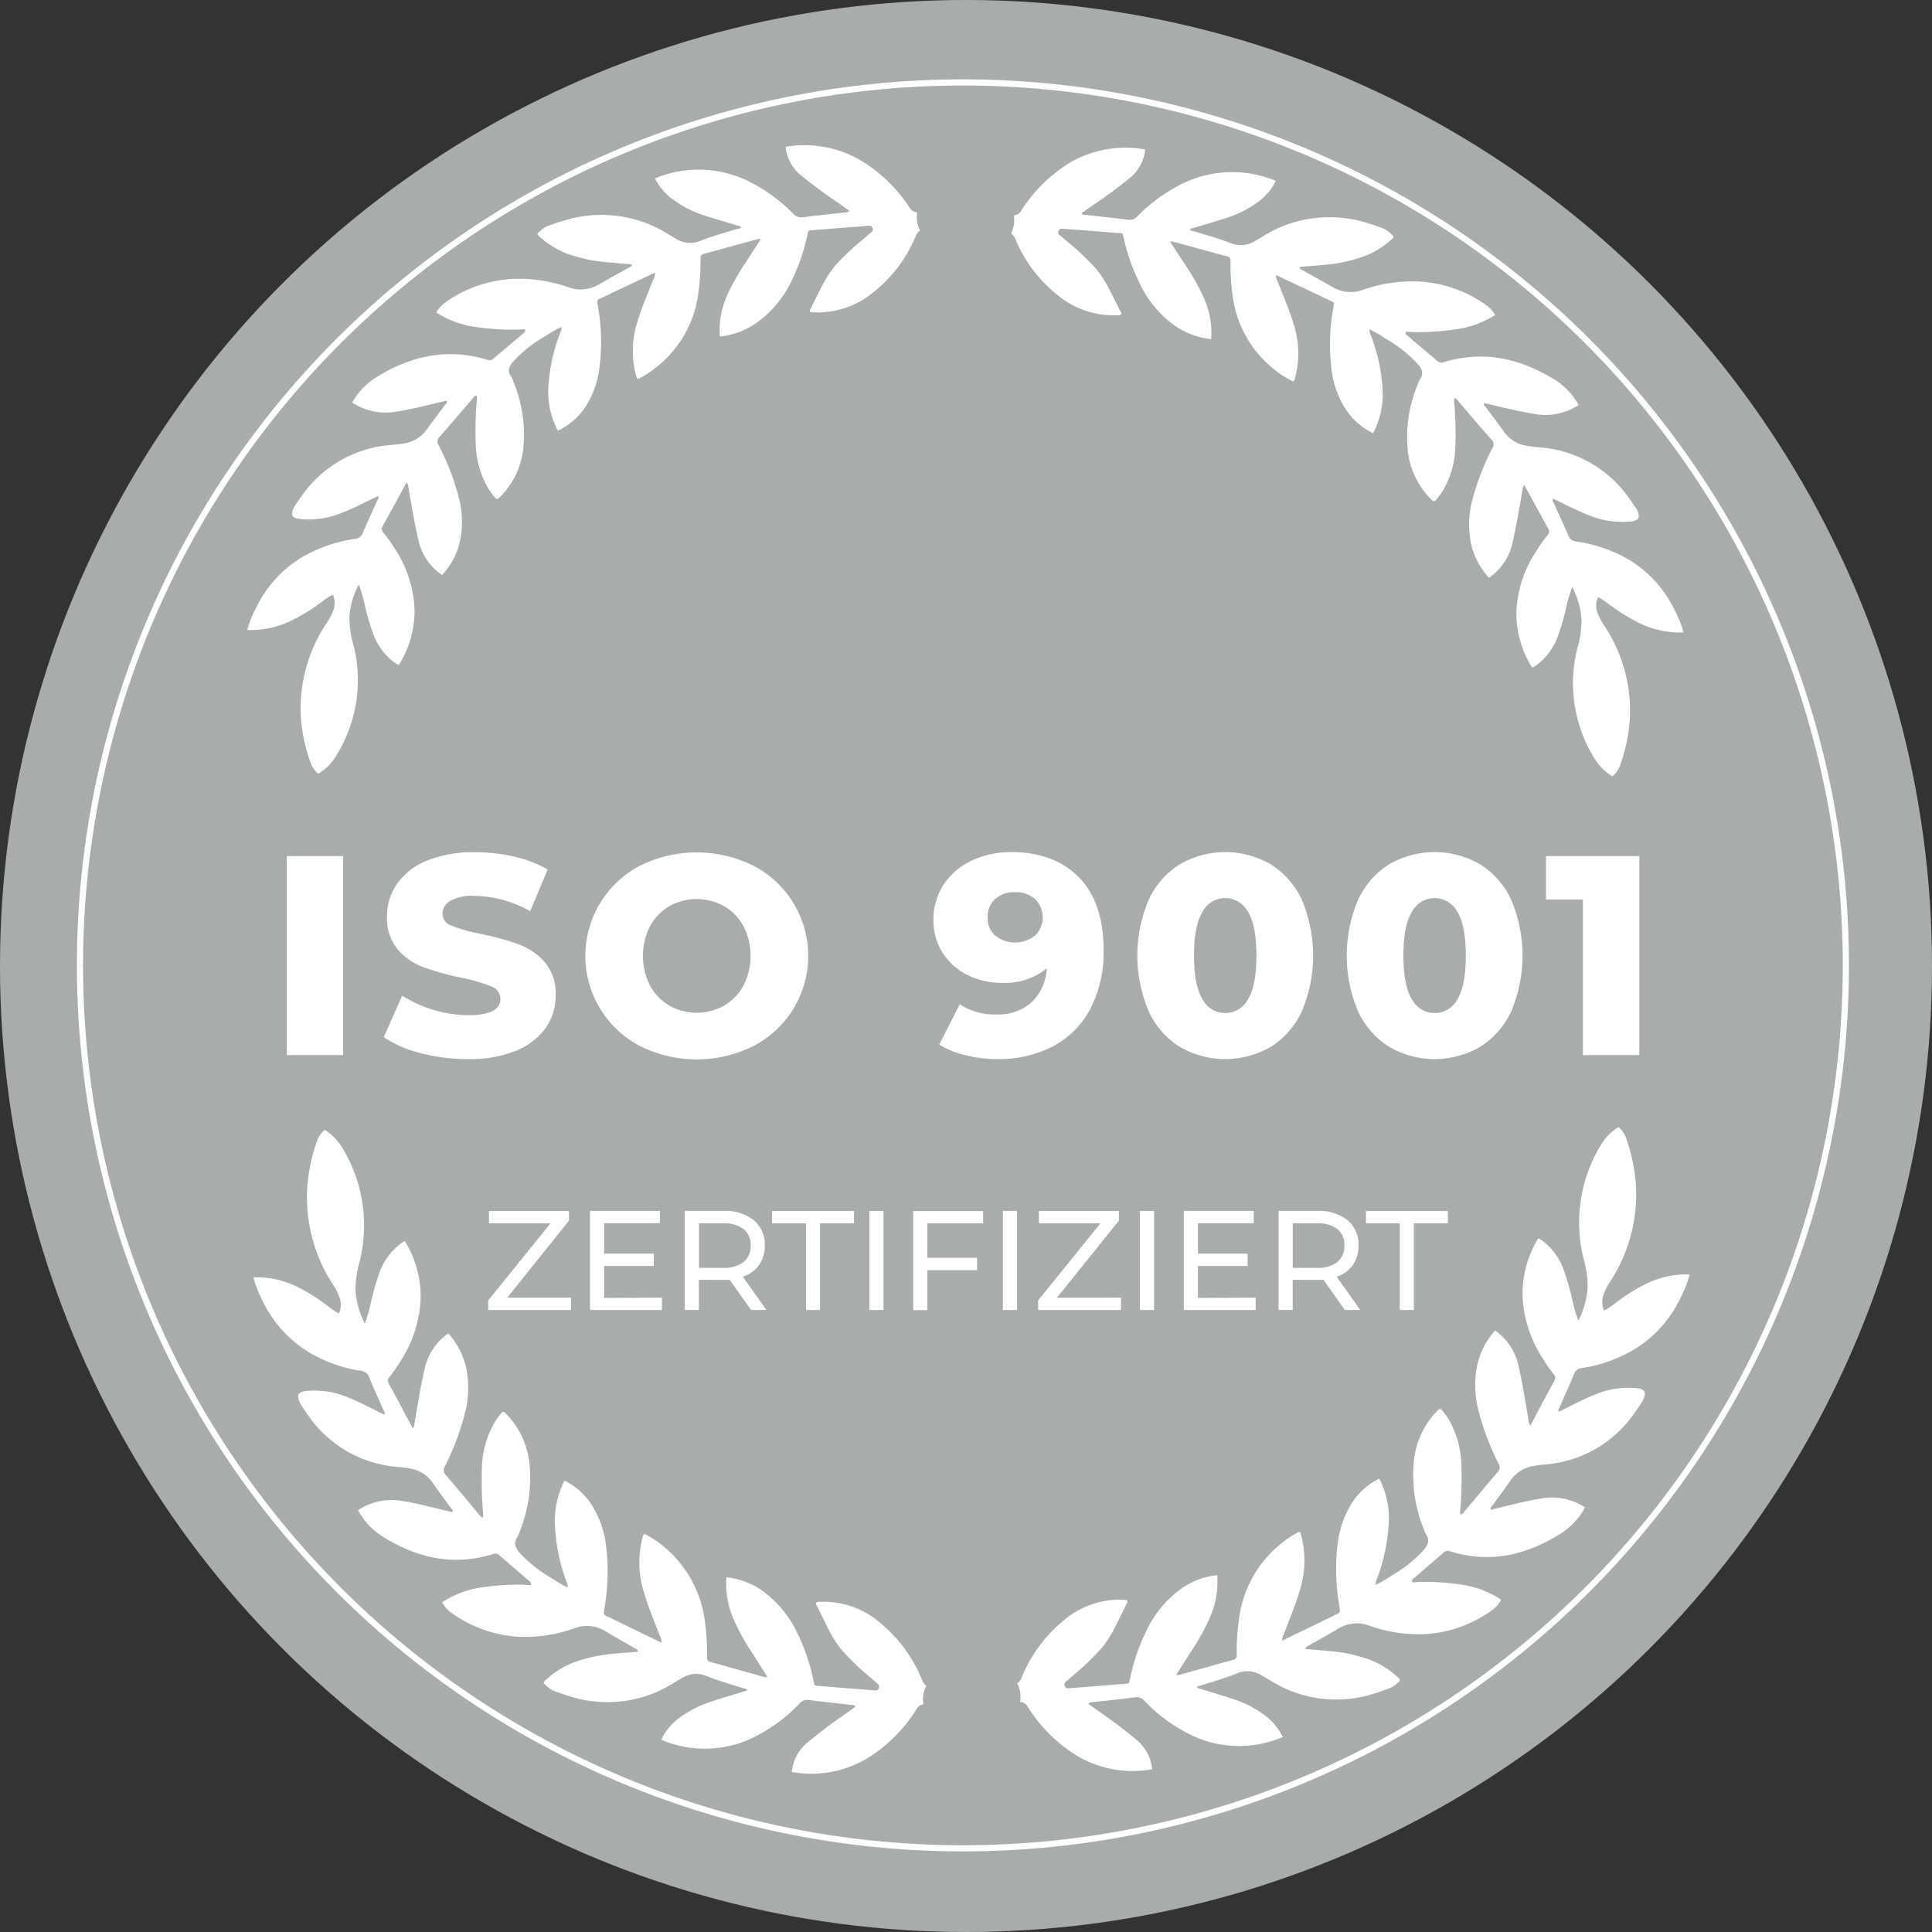
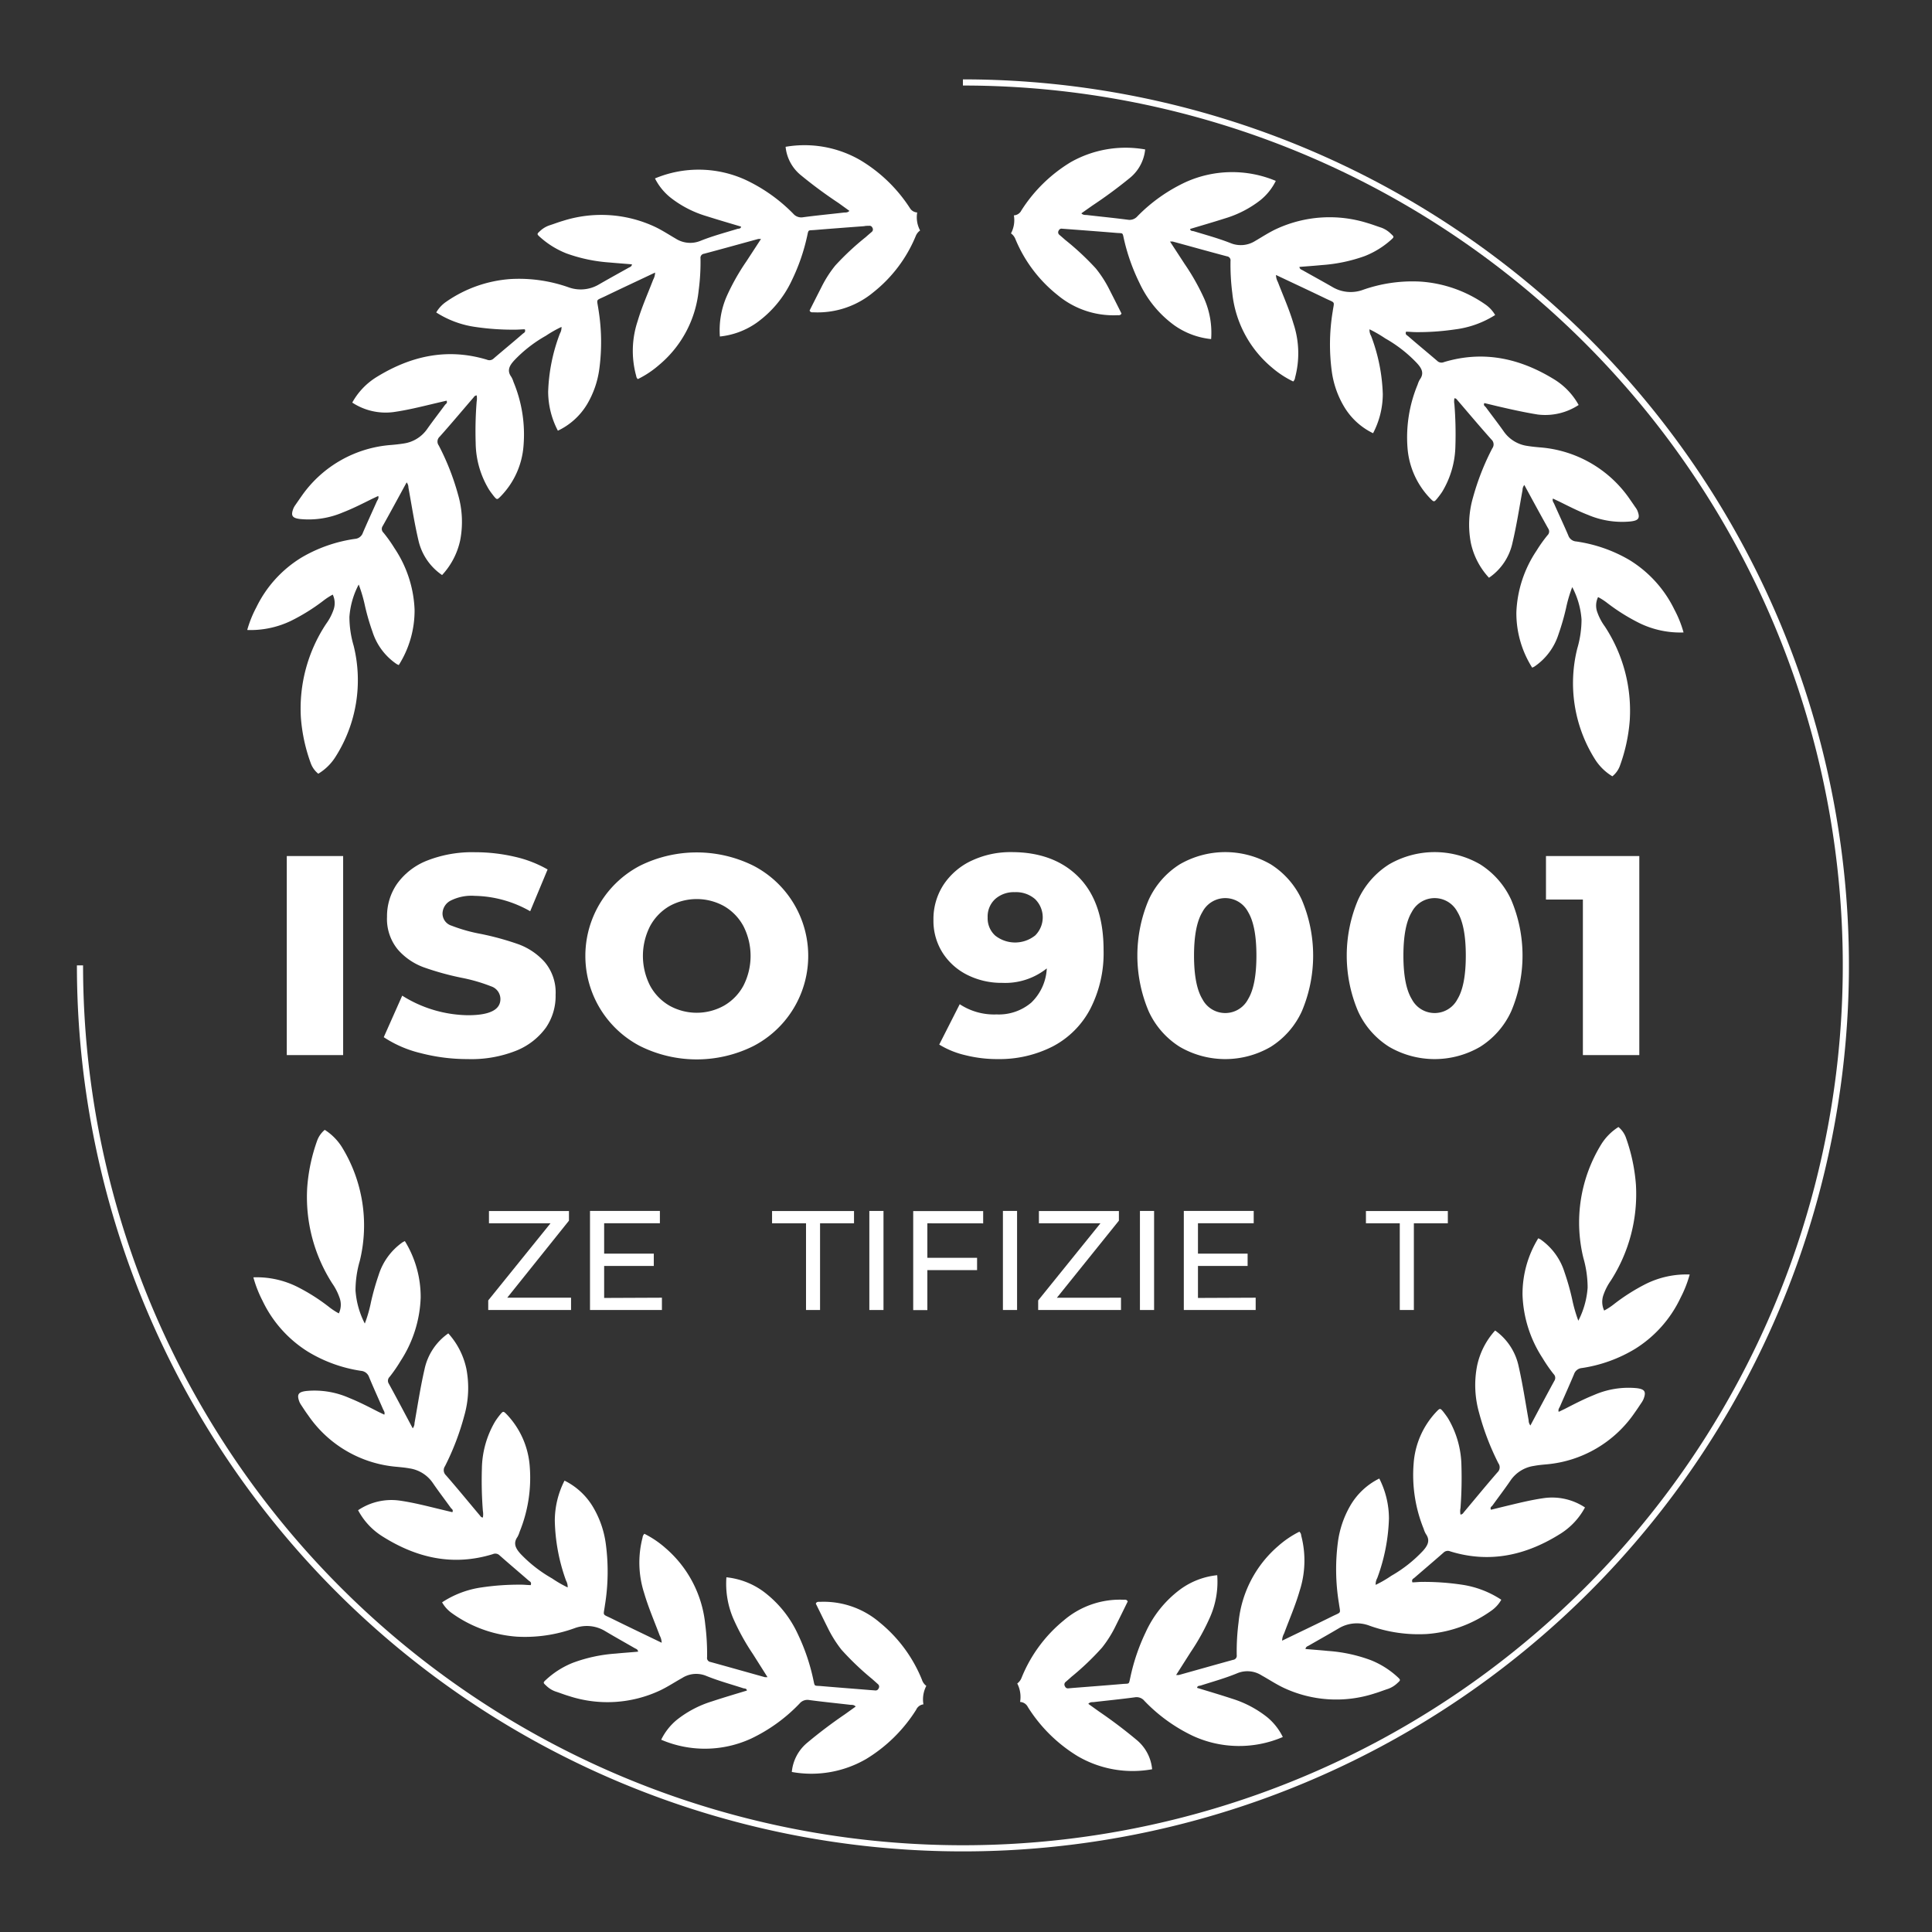
<svg xmlns="http://www.w3.org/2000/svg" viewBox="0 0 314 314">
  <rect x="0" y="0" width="314" height="314" fill="#333333" stroke="none" />
  <defs>
    <style>.cls-1{fill:#a8adab;}.cls-2{fill:none;stroke:#fff;stroke-miterlimit:10;}.cls-3{fill:#fff;}</style>
  </defs>
  <g id="Layer_2" data-name="Layer 2">
    <g id="Layer_1-2" data-name="Layer 1">
-       <circle class="cls-1" cx="157" cy="157" r="157" />
-       <path class="cls-2" d="M13,156.9A143.5,143.5,0,0,1,156.5,13.4" />
      <path class="cls-2" d="M156.5,13.4A143.5,143.5,0,1,1,13,156.9" />
      <path class="cls-3" d="M46.61,139.13h9.16v32.35H46.61Z" />
      <path class="cls-3" d="M68.37,171.16a18.8,18.8,0,0,1-6-2.59l3-6.75A20.52,20.52,0,0,0,76.05,165q5.28,0,5.28-2.63a2.18,2.18,0,0,0-1.5-2.06A27.43,27.43,0,0,0,75,158.91a45.4,45.4,0,0,1-6.11-1.69,10.28,10.28,0,0,1-4.22-2.88A7.82,7.82,0,0,1,62.9,149a9.27,9.27,0,0,1,1.62-5.34,10.9,10.9,0,0,1,4.84-3.77,20.05,20.05,0,0,1,7.89-1.38,28.37,28.37,0,0,1,6.3.71A19.3,19.3,0,0,1,89,141.31l-2.83,6.79a18.84,18.84,0,0,0-9-2.5,7.52,7.52,0,0,0-4,.81,2.41,2.41,0,0,0-1.25,2.1,2.07,2.07,0,0,0,1.48,1.94,26,26,0,0,0,4.77,1.34,45.58,45.58,0,0,1,6.13,1.69,10.63,10.63,0,0,1,4.22,2.87,7.68,7.68,0,0,1,1.78,5.33A9.09,9.09,0,0,1,88.74,167a11.06,11.06,0,0,1-4.86,3.77A19.76,19.76,0,0,1,76,172.13,30.22,30.22,0,0,1,68.37,171.16Z" />
      <path class="cls-3" d="M104,170a16.53,16.53,0,0,1,0-29.29,20.74,20.74,0,0,1,18.47,0,16.51,16.51,0,0,1,0,29.29A20.65,20.65,0,0,1,104,170Zm13.68-6.56a8.28,8.28,0,0,0,3.15-3.25,10.64,10.64,0,0,0,0-9.66,8.31,8.31,0,0,0-3.15-3.26,9.17,9.17,0,0,0-8.89,0,8.35,8.35,0,0,0-3.14,3.26,10.64,10.64,0,0,0,0,9.66,8.32,8.32,0,0,0,3.14,3.25,9.1,9.1,0,0,0,8.89,0Z" />
      <path class="cls-3" d="M175.36,142.6q4,4.11,4,11.83a19.8,19.8,0,0,1-2.16,9.54,14.45,14.45,0,0,1-6.06,6.08,19.09,19.09,0,0,1-9,2.08,21.29,21.29,0,0,1-5.23-.63,14.32,14.32,0,0,1-4.26-1.73l3.33-6.56a10.14,10.14,0,0,0,6,1.66,8.15,8.15,0,0,0,5.63-1.92,8.25,8.25,0,0,0,2.52-5.56,10.84,10.84,0,0,1-7.27,2.35,12.35,12.35,0,0,1-5.6-1.27,10.09,10.09,0,0,1-4.05-3.6,9.68,9.68,0,0,1-1.5-5.34,10.21,10.21,0,0,1,1.68-5.8,11.11,11.11,0,0,1,4.59-3.88,14.82,14.82,0,0,1,6.41-1.36Q171.33,138.49,175.36,142.6Zm-7.13,9.45a4.15,4.15,0,0,0,0-5.92,4.71,4.71,0,0,0-3.31-1.13,4.56,4.56,0,0,0-3.17,1.11,3.85,3.85,0,0,0-1.23,3,3.78,3.78,0,0,0,1.23,2.95,5.22,5.22,0,0,0,6.46,0Z" />
      <path class="cls-3" d="M191.75,170.14a13.37,13.37,0,0,1-5.07-5.8,23.22,23.22,0,0,1,0-18.07,13.42,13.42,0,0,1,5.07-5.8,14.76,14.76,0,0,1,14.77,0,13.42,13.42,0,0,1,5.07,5.8,23.22,23.22,0,0,1,0,18.07,13.37,13.37,0,0,1-5.07,5.8,14.7,14.7,0,0,1-14.77,0Zm11.09-7.74c.91-1.49,1.36-3.86,1.36-7.09s-.45-5.6-1.36-7.1a4.18,4.18,0,0,0-7.41,0c-.91,1.5-1.37,3.86-1.37,7.1s.46,5.6,1.37,7.09a4.18,4.18,0,0,0,7.41,0Z" />
      <path class="cls-3" d="M225.78,170.14a13.37,13.37,0,0,1-5.07-5.8,23.22,23.22,0,0,1,0-18.07,13.42,13.42,0,0,1,5.07-5.8,14.76,14.76,0,0,1,14.77,0,13.42,13.42,0,0,1,5.07,5.8,23.22,23.22,0,0,1,0,18.07,13.37,13.37,0,0,1-5.07,5.8,14.7,14.7,0,0,1-14.77,0Zm11.09-7.74c.91-1.49,1.36-3.86,1.36-7.09s-.45-5.6-1.36-7.1a4.18,4.18,0,0,0-7.41,0c-.91,1.5-1.37,3.86-1.37,7.1s.46,5.6,1.37,7.09a4.18,4.18,0,0,0,7.41,0Z" />
      <path class="cls-3" d="M266.43,139.13v32.35h-9.17V146.2h-6v-7.07Z" />
      <path class="cls-3" d="M92.81,210.91v2H79.35v-1.56l10.12-12.53h-10v-2h13v1.57L82.44,210.91Z" />
      <path class="cls-3" d="M107.58,210.91v2H95.89v-16.1h11.36v2H98.19v4.94h8.07v2H98.19v5.2Z" />
-       <path class="cls-3" d="M122.06,212.91,118.59,208c-.43,0-.76,0-1,0h-4v4.9h-2.3v-16.1h6.28a7.42,7.42,0,0,1,4.92,1.5,5.07,5.07,0,0,1,1.8,4.12,5.39,5.39,0,0,1-.92,3.17,5.26,5.26,0,0,1-2.63,1.91l3.82,5.4Zm-1.21-7.79a3.31,3.31,0,0,0,1.15-2.69,3.26,3.26,0,0,0-1.15-2.68,5.21,5.21,0,0,0-3.34-.93H113.6v7.24h3.91A5.15,5.15,0,0,0,120.85,205.12Z" />
      <path class="cls-3" d="M131,198.82h-5.52v-2h13.32v2h-5.52v14.09H131Z" />
      <path class="cls-3" d="M141.29,196.81h2.3v16.1h-2.3Z" />
      <path class="cls-3" d="M150.72,198.82v5.61h8.08v2h-8.08v6.5h-2.3v-16.1h11.37v2Z" />
      <path class="cls-3" d="M163,196.81h2.3v16.1H163Z" />
      <path class="cls-3" d="M182.19,210.91v2H168.73v-1.56l10.12-12.53h-10v-2h13v1.57l-10.08,12.53Z" />
      <path class="cls-3" d="M185.27,196.81h2.3v16.1h-2.3Z" />
      <path class="cls-3" d="M204.08,210.91v2H192.4v-16.1h11.36v2H194.7v4.94h8.07v2H194.7v5.2Z" />
-       <path class="cls-3" d="M218.57,212.91,215.1,208c-.43,0-.77,0-1,0h-4v4.9h-2.3v-16.1h6.28a7.45,7.45,0,0,1,4.92,1.5,5.06,5.06,0,0,1,1.79,4.12,5.32,5.32,0,0,1-.92,3.17,5.19,5.19,0,0,1-2.62,1.91l3.82,5.4Zm-1.22-7.79a3.28,3.28,0,0,0,1.15-2.69,3.23,3.23,0,0,0-1.15-2.68,5.16,5.16,0,0,0-3.33-.93h-3.91v7.24H214A5.1,5.1,0,0,0,217.35,205.12Z" />
      <path class="cls-3" d="M227.5,198.82H222v-2h13.31v2h-5.52v14.09H227.5Z" />
      <path class="cls-3" d="M150.08,277a4.77,4.77,0,0,1,.47-3,2,2,0,0,1-.71-1,23.2,23.2,0,0,0-6.87-9.31,14,14,0,0,0-9.68-3.35c-.25,0-.56-.06-.7.29.64,1.29,1.27,2.59,1.92,3.89a19.74,19.74,0,0,0,2.25,3.6,45.61,45.61,0,0,0,5,4.77l.93.83a.52.52,0,0,1,.1.7.51.51,0,0,1-.54.32l-.8-.06c-2.67-.22-5.33-.42-8-.65-1.19-.1-1,.14-1.28-1.12a32.91,32.91,0,0,0-2.47-7.26,18.1,18.1,0,0,0-5.64-7,12.35,12.35,0,0,0-6-2.3,14.38,14.38,0,0,0,1.12,6.71,36.91,36.91,0,0,0,3.19,5.77l2.37,3.75a2.68,2.68,0,0,1-.44,0c-2.94-.82-5.87-1.65-8.81-2.46a.66.66,0,0,1-.57-.78,38,38,0,0,0-.3-5.33,18.8,18.8,0,0,0-6.46-12.41,15.92,15.92,0,0,0-3.43-2.32,1,1,0,0,0-.3.63,16.12,16.12,0,0,0,.26,9c.69,2.36,1.67,4.61,2.53,6.91a2.59,2.59,0,0,1,.32,1.17c-2.75-1.33-5.42-2.6-8.07-3.91-1.65-.82-1.4-.37-1.16-2.15a34,34,0,0,0,.15-10,15.78,15.78,0,0,0-2-5.87,11.12,11.12,0,0,0-4.71-4.42,14.39,14.39,0,0,0-1.58,6.5A30.33,30.33,0,0,0,92,256.9a2.08,2.08,0,0,1,.26,1.1,19.78,19.78,0,0,1-2.54-1.47,22.15,22.15,0,0,1-5.13-4c-.74-.83-1.25-1.67-.48-2.75a4.28,4.28,0,0,0,.34-.82,23.24,23.24,0,0,0,1.65-10.58,13.69,13.69,0,0,0-3.68-8.44c-.62-.64-.64-.63-1.16,0a12.09,12.09,0,0,0-.79,1.09,15.53,15.53,0,0,0-2.15,7.64,63.34,63.34,0,0,0,.16,6.89,3,3,0,0,1,0,1.07c-.29,0-.38-.2-.49-.33-1.84-2.18-3.64-4.39-5.52-6.54a1.13,1.13,0,0,1-.15-1.46,42,42,0,0,0,3.14-8.22,16.42,16.42,0,0,0,.34-7.6,12.38,12.38,0,0,0-2.94-5.77A9.49,9.49,0,0,0,69,222.53c-.67,2.9-1.11,5.83-1.63,8.75a1.39,1.39,0,0,1-.29.86c-1.32-2.47-2.58-4.88-3.89-7.26a.87.87,0,0,1,.13-1.1,23.67,23.67,0,0,0,1.78-2.58,20.09,20.09,0,0,0,3.27-10.29,17.29,17.29,0,0,0-2.57-9.2c-.17.09-.28.13-.37.19a10.24,10.24,0,0,0-3.9,5.35,41.43,41.43,0,0,0-1.24,4.39,21.53,21.53,0,0,1-1,3.47,13.82,13.82,0,0,1-1.51-5.37,17.26,17.26,0,0,1,.7-4.83,24.28,24.28,0,0,0-2.95-18.54,9,9,0,0,0-2.75-2.74,4.16,4.16,0,0,0-1.2,1.66A28.68,28.68,0,0,0,49.93,193,26,26,0,0,0,54,208.59a9.46,9.46,0,0,1,1.17,2.28,3.29,3.29,0,0,1-.1,2.59,10.59,10.59,0,0,1-1.54-1,31.21,31.21,0,0,0-5.26-3.34,14.79,14.79,0,0,0-7.09-1.52,19.39,19.39,0,0,0,1.48,3.79,19.76,19.76,0,0,0,7.4,8.3,23.19,23.19,0,0,0,8.63,3.11,1.51,1.51,0,0,1,1.29,1c.72,1.75,1.52,3.48,2.27,5.22.11.26.35.51.21.9l-1-.48c-1.56-.8-3.11-1.6-4.73-2.25a13.93,13.93,0,0,0-6.93-1.12c-1.34.16-1.6.57-1.12,1.81a3.81,3.81,0,0,0,.34.58c.35.53.69,1.06,1.07,1.57a19.39,19.39,0,0,0,14.46,8.37c.68.07,1.37.13,2,.25a5.58,5.58,0,0,1,3.82,2.41c.93,1.36,1.94,2.67,2.89,4,.13.19.47.31.26.71l-2.08-.5c-2.19-.53-4.37-1.09-6.6-1.4a9.7,9.7,0,0,0-6.64,1.58,11.19,11.19,0,0,0,3.89,4.21c5.53,3.51,11.47,4.94,18,2.93a1,1,0,0,1,1.13.22c1.55,1.37,3.14,2.71,4.7,4.07.18.15.51.24.34.74-.53,0-1.1-.08-1.67-.07a41.17,41.17,0,0,0-6.28.44,15.7,15.7,0,0,0-6.46,2.43,5.4,5.4,0,0,0,1.61,1.77A20.67,20.67,0,0,0,84,266a23.7,23.7,0,0,0,9.34-1.36,5.73,5.73,0,0,1,5,.45c1.59.95,3.21,1.85,4.82,2.78.21.12.5.17.55.57-1.22.11-2.43.19-3.64.31a24.81,24.81,0,0,0-7,1.51,14.12,14.12,0,0,0-4.29,2.71c-.55.5-.53.52,0,1a4.11,4.11,0,0,0,1.53.95c.72.23,1.43.52,2.16.73a20.14,20.14,0,0,0,14.83-.92c1.24-.59,2.37-1.35,3.55-2a4.24,4.24,0,0,1,3.94-.35c1.94.79,4,1.35,6,2,.21.07.56,0,.6.38-1.91.58-3.81,1.14-5.68,1.76a17.46,17.46,0,0,0-5.71,3,9.7,9.7,0,0,0-2.54,3.23,18,18,0,0,0,14.63-.19,26.84,26.84,0,0,0,7.85-5.68,1.66,1.66,0,0,1,1.58-.58c2.23.3,4.48.52,6.71.78.27,0,.6,0,.84.28l-1.77,1.27a76.91,76.91,0,0,0-6.22,4.71,7,7,0,0,0-2.39,4.65,17.77,17.77,0,0,0,12.09-2.11,24.8,24.8,0,0,0,8.12-8A1.49,1.49,0,0,1,150.08,277Z" />
      <path class="cls-3" d="M165.79,276.61a4.77,4.77,0,0,0-.46-3,2.12,2.12,0,0,0,.71-.95,23.27,23.27,0,0,1,6.86-9.31,14,14,0,0,1,9.69-3.35c.25,0,.55-.07.69.29-.63,1.29-1.27,2.59-1.92,3.89a19,19,0,0,1-2.25,3.6,43.86,43.86,0,0,1-5,4.77c-.3.28-.62.55-.93.82a.53.53,0,0,0-.09.71.5.5,0,0,0,.54.32l.8-.07c2.66-.21,5.33-.41,8-.64,1.2-.1,1,.14,1.29-1.12a32.4,32.4,0,0,1,2.47-7.26,17.94,17.94,0,0,1,5.64-7,12.26,12.26,0,0,1,6-2.3,14.25,14.25,0,0,1-1.12,6.71,36.05,36.05,0,0,1-3.18,5.77l-2.38,3.74a3.22,3.22,0,0,0,.45,0c2.93-.82,5.86-1.65,8.8-2.46A.67.67,0,0,0,201,269a36.56,36.56,0,0,1,.3-5.33,18.75,18.75,0,0,1,6.45-12.41,15.92,15.92,0,0,1,3.43-2.32.89.89,0,0,1,.3.63,16,16,0,0,1-.26,9c-.68,2.36-1.67,4.61-2.52,6.91a2.44,2.44,0,0,0-.32,1.17c2.74-1.33,5.42-2.6,8.06-3.91,1.65-.82,1.41-.37,1.17-2.15a34,34,0,0,1-.16-10,16,16,0,0,1,2-5.87,11.15,11.15,0,0,1,4.72-4.42,14.38,14.38,0,0,1,1.57,6.5,30.33,30.33,0,0,1-1.9,9.68,2.08,2.08,0,0,0-.26,1.1,18.51,18.51,0,0,0,2.54-1.47,22,22,0,0,0,5.14-4.05c.74-.83,1.25-1.67.48-2.75a3.75,3.75,0,0,1-.35-.82,23.25,23.25,0,0,1-1.64-10.58,13.64,13.64,0,0,1,3.68-8.44c.61-.64.64-.63,1.16,0,.27.35.54.71.78,1.09a15.53,15.53,0,0,1,2.15,7.64,66,66,0,0,1-.15,6.89,2.75,2.75,0,0,0,0,1.07.64.64,0,0,0,.5-.33c1.83-2.18,3.64-4.39,5.51-6.54a1.11,1.11,0,0,0,.15-1.46,42,42,0,0,1-3.14-8.22,16.42,16.42,0,0,1-.33-7.6,12.29,12.29,0,0,1,2.94-5.77,9.57,9.57,0,0,1,3.82,5.83c.66,2.9,1.1,5.83,1.62,8.75a1.39,1.39,0,0,0,.29.86c1.32-2.48,2.59-4.88,3.89-7.26a.86.86,0,0,0-.12-1.1,24.32,24.32,0,0,1-1.79-2.59,20,20,0,0,1-3.26-10.28,17.28,17.28,0,0,1,2.56-9.2c.17.09.28.13.37.19a10.18,10.18,0,0,1,3.9,5.35,39.18,39.18,0,0,1,1.24,4.39,23.76,23.76,0,0,0,1,3.47,13.82,13.82,0,0,0,1.51-5.37,17.56,17.56,0,0,0-.69-4.83,24.24,24.24,0,0,1,2.95-18.54,8.88,8.88,0,0,1,2.75-2.74,4,4,0,0,1,1.19,1.66,29.08,29.08,0,0,1,1.65,7.71,26,26,0,0,1-4.08,15.59,9.31,9.31,0,0,0-1.18,2.28,3.33,3.33,0,0,0,.1,2.59,10.32,10.32,0,0,0,1.54-1,32,32,0,0,1,5.26-3.34,14.83,14.83,0,0,1,7.1-1.52,19.41,19.41,0,0,1-1.49,3.79,19.67,19.67,0,0,1-7.39,8.3,23.32,23.32,0,0,1-8.63,3.11,1.48,1.48,0,0,0-1.29,1c-.73,1.75-1.52,3.48-2.27,5.22-.11.26-.36.51-.22.9l1-.48c1.55-.8,3.1-1.6,4.72-2.25a14,14,0,0,1,6.93-1.12c1.35.16,1.61.57,1.12,1.81a3.74,3.74,0,0,1-.33.58c-.36.53-.7,1.06-1.07,1.57A19.41,19.41,0,0,1,251.29,238c-.69.06-1.37.13-2,.25a5.58,5.58,0,0,0-3.82,2.41c-.93,1.36-1.93,2.67-2.89,4-.13.19-.47.31-.25.71l2.08-.51c2.18-.52,4.36-1.08,6.6-1.39A9.66,9.66,0,0,1,257.6,245a11.43,11.43,0,0,1-3.89,4.21c-5.53,3.51-11.48,4.94-18,2.93a1,1,0,0,0-1.12.22c-1.56,1.37-3.14,2.71-4.71,4.07-.17.15-.5.24-.33.74.52,0,1.1-.08,1.67-.07a41.26,41.26,0,0,1,6.28.44A15.82,15.82,0,0,1,244,260a5.46,5.46,0,0,1-1.62,1.78,20.6,20.6,0,0,1-10.48,3.79,23.64,23.64,0,0,1-9.34-1.36,5.73,5.73,0,0,0-5,.45c-1.6.95-3.22,1.85-4.83,2.78-.2.12-.5.17-.55.57,1.23.1,2.44.19,3.64.31a24.81,24.81,0,0,1,7,1.51,14.17,14.17,0,0,1,4.3,2.71c.54.5.53.52,0,1a4.29,4.29,0,0,1-1.54.95c-.72.23-1.43.52-2.15.73a20.13,20.13,0,0,1-14.83-.92c-1.24-.59-2.37-1.35-3.55-2a4.29,4.29,0,0,0-3.95-.36c-1.93.8-3.95,1.36-5.95,2-.21.07-.55,0-.59.38,1.9.58,3.8,1.14,5.68,1.76a17.51,17.51,0,0,1,5.7,3,9.73,9.73,0,0,1,2.55,3.23,18,18,0,0,1-14.63-.19,26.89,26.89,0,0,1-7.86-5.68,1.65,1.65,0,0,0-1.58-.58c-2.23.3-4.47.52-6.71.78-.27,0-.59,0-.83.28l1.76,1.26a77.75,77.75,0,0,1,6.23,4.72,7,7,0,0,1,2.38,4.65,17.73,17.73,0,0,1-12.09-2.12,24.74,24.74,0,0,1-8.11-8A1.48,1.48,0,0,0,165.79,276.61Z" />
      <path class="cls-3" d="M149.07,34.53a4.56,4.56,0,0,0,.47,2.93,2.06,2.06,0,0,0-.72.93,22.66,22.66,0,0,1-6.86,9.1,14.17,14.17,0,0,1-9.69,3.27c-.24,0-.55.06-.69-.29.63-1.25,1.27-2.52,1.92-3.79a18.93,18.93,0,0,1,2.25-3.52,43.76,43.76,0,0,1,5-4.66c.3-.28.62-.54.93-.81a.51.51,0,0,0,.1-.69.49.49,0,0,0-.54-.3c-.27,0-.54,0-.8.06-2.67.2-5.34.4-8,.62-1.19.1-1-.13-1.28,1.1a32.06,32.06,0,0,1-2.47,7.09A17.7,17.7,0,0,1,123,52.44a12.59,12.59,0,0,1-6,2.25,13.76,13.76,0,0,1,1.12-6.56,36.05,36.05,0,0,1,3.18-5.64l2.38-3.65a3.24,3.24,0,0,0-.45,0c-2.93.8-5.86,1.62-8.8,2.4a.66.66,0,0,0-.58.76,34.94,34.94,0,0,1-.3,5.21,18.16,18.16,0,0,1-6.45,12.12,15.75,15.75,0,0,1-3.43,2.28c-.25-.19-.24-.42-.3-.62a15.3,15.3,0,0,1,.26-8.79c.68-2.31,1.67-4.51,2.53-6.75a2.5,2.5,0,0,0,.31-1.15c-2.74,1.3-5.41,2.54-8.06,3.82-1.65.8-1.41.36-1.16,2.1A32.85,32.85,0,0,1,97.4,60a15.18,15.18,0,0,1-2,5.73A11.06,11.06,0,0,1,90.67,70a13.75,13.75,0,0,1-1.58-6.34A29,29,0,0,1,91,54.21a2,2,0,0,0,.26-1.08,19.46,19.46,0,0,0-2.54,1.44,21.83,21.83,0,0,0-5.14,4c-.74.81-1.25,1.63-.48,2.68a3.67,3.67,0,0,1,.35.81,22.18,22.18,0,0,1,1.64,10.33,13.14,13.14,0,0,1-3.68,8.24c-.61.63-.64.62-1.16,0-.27-.35-.54-.7-.78-1.07A14.9,14.9,0,0,1,77.31,72a60.67,60.67,0,0,1,.16-6.74,2.8,2.8,0,0,0,0-1,.63.63,0,0,0-.49.32c-1.84,2.13-3.64,4.29-5.52,6.39a1.07,1.07,0,0,0-.15,1.43,40.3,40.3,0,0,1,3.14,8,15.79,15.79,0,0,1,.34,7.42,12,12,0,0,1-2.94,5.64A9.3,9.3,0,0,1,68,87.79c-.66-2.83-1.1-5.7-1.62-8.55a1.34,1.34,0,0,0-.29-.84c-1.32,2.41-2.58,4.76-3.89,7.09a.83.83,0,0,0,.12,1.08,23,23,0,0,1,1.79,2.52,19.29,19.29,0,0,1,3.27,10,16.57,16.57,0,0,1-2.57,9,3.25,3.25,0,0,1-.37-.18,10,10,0,0,1-3.9-5.23,37,37,0,0,1-1.24-4.29,23.32,23.32,0,0,0-1-3.39,13.28,13.28,0,0,0-1.51,5.25,16.67,16.67,0,0,0,.69,4.71,23.19,23.19,0,0,1-3,18.12,8.46,8.46,0,0,1-2.75,2.67,3.88,3.88,0,0,1-1.19-1.62,27.43,27.43,0,0,1-1.64-7.52A24.93,24.93,0,0,1,53,101.4a8.78,8.78,0,0,0,1.18-2.22,3.21,3.21,0,0,0-.1-2.54,10.25,10.25,0,0,0-1.54,1,31.91,31.91,0,0,1-5.26,3.27,15.16,15.16,0,0,1-7.1,1.48,18.59,18.59,0,0,1,1.49-3.7,19.37,19.37,0,0,1,7.39-8.11,23.73,23.73,0,0,1,8.64-3,1.46,1.46,0,0,0,1.28-1c.73-1.71,1.52-3.4,2.27-5.1.12-.25.36-.49.22-.87l-1,.47c-1.55.77-3.1,1.56-4.72,2.19a14.16,14.16,0,0,1-6.93,1.09c-1.34-.15-1.6-.55-1.12-1.76a3.06,3.06,0,0,1,.34-.57c.35-.51.69-1,1.07-1.54a19.49,19.49,0,0,1,14.45-8.17c.69-.06,1.37-.13,2.05-.24a5.62,5.62,0,0,0,3.82-2.36c.93-1.32,1.93-2.6,2.89-3.91.13-.18.47-.3.25-.69l-2.08.49c-2.18.52-4.36,1.06-6.59,1.37a9.88,9.88,0,0,1-6.65-1.55,11.29,11.29,0,0,1,3.89-4.11c5.54-3.43,11.48-4.83,18-2.86a1,1,0,0,0,1.12-.22c1.56-1.34,3.15-2.64,4.71-4,.17-.15.51-.24.33-.72-.52,0-1.09.07-1.67.06a41.25,41.25,0,0,1-6.28-.43,15.84,15.84,0,0,1-6.45-2.37,5.36,5.36,0,0,1,1.61-1.73A20.87,20.87,0,0,1,83,45.35a24.23,24.23,0,0,1,9.34,1.32,5.8,5.8,0,0,0,5-.44c1.59-.92,3.21-1.81,4.82-2.71.21-.12.5-.17.55-.56-1.22-.1-2.43-.19-3.64-.3a25.83,25.83,0,0,1-7-1.47,14.22,14.22,0,0,1-4.29-2.65c-.55-.49-.54-.51,0-1a4.22,4.22,0,0,1,1.54-.92c.72-.23,1.43-.51,2.16-.72a20.59,20.59,0,0,1,14.83.9c1.24.57,2.36,1.32,3.54,2a4.38,4.38,0,0,0,4,.34c1.94-.78,4-1.33,6-1.94.21-.06.56,0,.59-.37-1.9-.57-3.8-1.12-5.68-1.72a17.54,17.54,0,0,1-5.7-2.93A9.42,9.42,0,0,1,106.45,29a18.37,18.37,0,0,1,14.63.19,26.81,26.81,0,0,1,7.85,5.55,1.71,1.71,0,0,0,1.58.57c2.23-.3,4.47-.51,6.71-.77.27,0,.59,0,.83-.27L136.29,33a73.65,73.65,0,0,1-6.23-4.61,6.8,6.8,0,0,1-2.38-4.53A18.11,18.11,0,0,1,139.77,26a24.63,24.63,0,0,1,8.12,7.83A1.46,1.46,0,0,0,149.07,34.53Z" />
      <path class="cls-3" d="M164.78,35a4.56,4.56,0,0,1-.47,2.93,2.06,2.06,0,0,1,.72.93,22.66,22.66,0,0,0,6.86,9.1,14.17,14.17,0,0,0,9.69,3.27c.24,0,.55.06.69-.28-.63-1.26-1.27-2.53-1.92-3.8a18.93,18.93,0,0,0-2.25-3.52,43.76,43.76,0,0,0-5-4.66c-.31-.28-.62-.54-.93-.81a.51.51,0,0,1-.1-.69.49.49,0,0,1,.54-.3l.8.06c2.67.2,5.34.4,8,.62,1.19.1,1-.13,1.28,1.1A32.32,32.32,0,0,0,185.2,46a17.81,17.81,0,0,0,5.64,6.86,12.57,12.57,0,0,0,6,2.25,13.76,13.76,0,0,0-1.12-6.56,36.88,36.88,0,0,0-3.18-5.64l-2.38-3.65a3.24,3.24,0,0,1,.45,0c2.93.8,5.86,1.62,8.8,2.4a.66.66,0,0,1,.58.76,36.33,36.33,0,0,0,.29,5.21,18.21,18.21,0,0,0,6.46,12.12A15.75,15.75,0,0,0,210.18,62a1,1,0,0,0,.3-.62,15.31,15.31,0,0,0-.26-8.79c-.68-2.31-1.67-4.51-2.53-6.75a2.5,2.5,0,0,1-.31-1.15c2.74,1.3,5.41,2.54,8.06,3.82,1.65.8,1.41.37,1.16,2.1a32.86,32.86,0,0,0-.15,9.75,15.18,15.18,0,0,0,2,5.73,11.08,11.08,0,0,0,4.71,4.32,13.82,13.82,0,0,0,1.58-6.35,29,29,0,0,0-1.9-9.46,2,2,0,0,1-.26-1.08A20.87,20.87,0,0,1,225.14,55a21.84,21.84,0,0,1,5.13,4c.75.81,1.26,1.63.49,2.68a3.67,3.67,0,0,0-.35.81,22.32,22.32,0,0,0-1.65,10.33A13.25,13.25,0,0,0,232.44,81c.62.63.64.62,1.16,0,.28-.35.55-.7.79-1.07a14.9,14.9,0,0,0,2.15-7.46,60.67,60.67,0,0,0-.16-6.74,2.74,2.74,0,0,1,0-1c.29,0,.38.19.49.31,1.84,2.14,3.64,4.29,5.52,6.39a1.07,1.07,0,0,1,.15,1.43,40.54,40.54,0,0,0-3.14,8,15.79,15.79,0,0,0-.34,7.42A12,12,0,0,0,242,93.9a9.22,9.22,0,0,0,3.82-5.69c.67-2.83,1.11-5.7,1.63-8.55a1.34,1.34,0,0,1,.29-.84c1.32,2.42,2.58,4.76,3.89,7.09a.83.83,0,0,1-.12,1.08,23,23,0,0,0-1.79,2.52,19.29,19.29,0,0,0-3.27,10,16.57,16.57,0,0,0,2.57,9,3.25,3.25,0,0,0,.37-.18,10,10,0,0,0,3.9-5.22,39.87,39.87,0,0,0,1.24-4.3,22.14,22.14,0,0,1,1-3.39,13.28,13.28,0,0,1,1.51,5.25,16.79,16.79,0,0,1-.69,4.72,23.2,23.2,0,0,0,2.94,18.11,8.59,8.59,0,0,0,2.76,2.67,3.92,3.92,0,0,0,1.19-1.61,27.58,27.58,0,0,0,1.64-7.53,24.93,24.93,0,0,0-4.07-15.24,8.78,8.78,0,0,1-1.18-2.22,3.14,3.14,0,0,1,.1-2.53,10,10,0,0,1,1.54,1,31.91,31.91,0,0,0,5.26,3.27,15.14,15.14,0,0,0,7.09,1.48,18,18,0,0,0-1.48-3.7A19.37,19.37,0,0,0,264.8,91a23.73,23.73,0,0,0-8.64-3,1.46,1.46,0,0,1-1.28-1c-.73-1.71-1.53-3.4-2.28-5.1-.11-.25-.35-.49-.21-.87l1,.47c1.55.77,3.1,1.56,4.72,2.19A14.16,14.16,0,0,0,265,84.75c1.34-.15,1.6-.55,1.12-1.76a2.7,2.7,0,0,0-.34-.56c-.35-.52-.69-1-1.07-1.55a19.51,19.51,0,0,0-14.45-8.17c-.69-.06-1.38-.13-2.05-.24a5.62,5.62,0,0,1-3.82-2.36c-.93-1.32-1.93-2.6-2.89-3.91-.13-.18-.47-.3-.25-.69l2.07.5c2.19.51,4.37,1,6.6,1.36a9.88,9.88,0,0,0,6.65-1.55,11.29,11.29,0,0,0-3.89-4.11c-5.54-3.43-11.48-4.82-18-2.86a1,1,0,0,1-1.12-.22c-1.56-1.34-3.15-2.64-4.71-4-.17-.15-.51-.24-.33-.72.52,0,1.09.07,1.66.07a41.31,41.31,0,0,0,6.29-.44A15.84,15.84,0,0,0,243,51.2a5.36,5.36,0,0,0-1.61-1.73,20.87,20.87,0,0,0-10.49-3.7,24.23,24.23,0,0,0-9.34,1.32,5.8,5.8,0,0,1-5-.44c-1.59-.92-3.21-1.8-4.82-2.71-.21-.12-.5-.17-.55-.56,1.22-.1,2.43-.18,3.64-.3a25.83,25.83,0,0,0,7-1.47A14.22,14.22,0,0,0,226.06,39c.55-.49.54-.51,0-1A4.3,4.3,0,0,0,224.5,37c-.72-.23-1.43-.51-2.16-.72a20.59,20.59,0,0,0-14.83.9c-1.24.57-2.37,1.32-3.54,2a4.38,4.38,0,0,1-3.95.34c-1.94-.77-4-1.33-6-1.94-.21-.06-.56,0-.59-.37,1.9-.57,3.8-1.12,5.68-1.72a17.54,17.54,0,0,0,5.7-2.93,9.32,9.32,0,0,0,2.54-3.16,18.37,18.37,0,0,0-14.63.19,26.81,26.81,0,0,0-7.85,5.55,1.69,1.69,0,0,1-1.58.57c-2.23-.29-4.47-.51-6.71-.77-.27,0-.59,0-.83-.27l1.76-1.24a75.78,75.78,0,0,0,6.23-4.6,6.84,6.84,0,0,0,2.38-4.54,18.11,18.11,0,0,0-12.09,2.06A24.54,24.54,0,0,0,166,34.2,1.43,1.43,0,0,1,164.78,35Z" />
    </g>
  </g>
</svg>